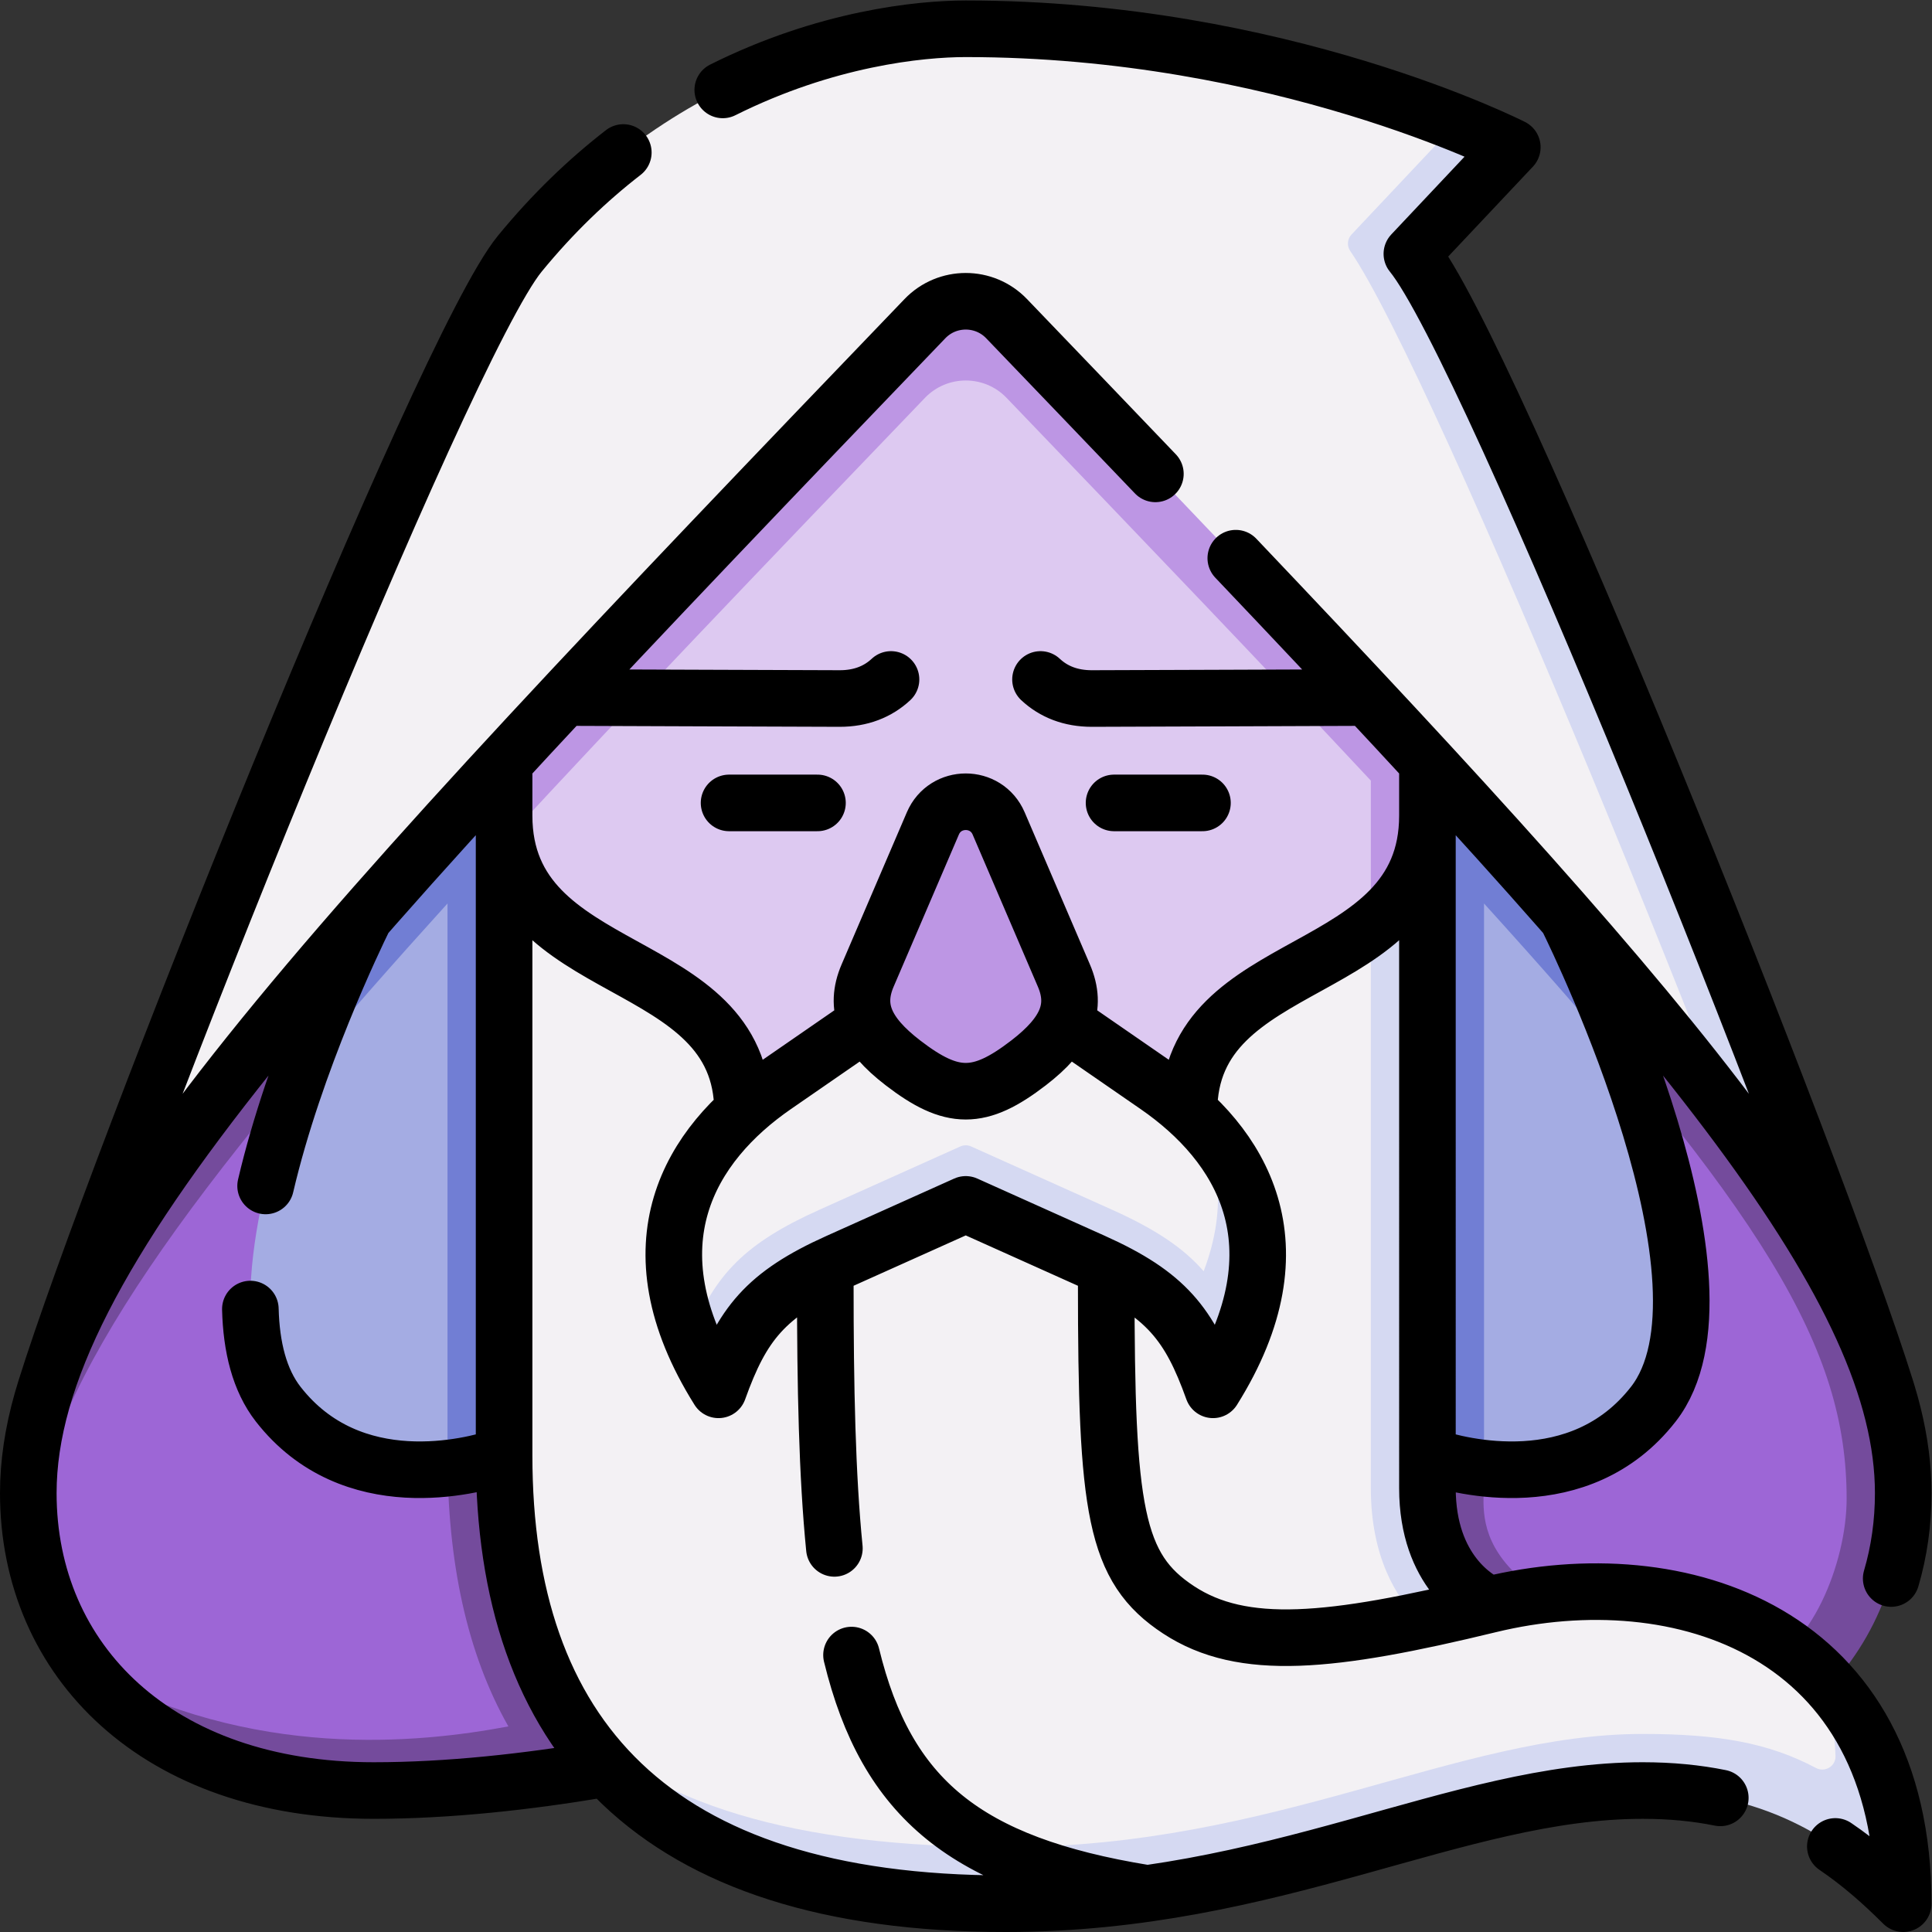
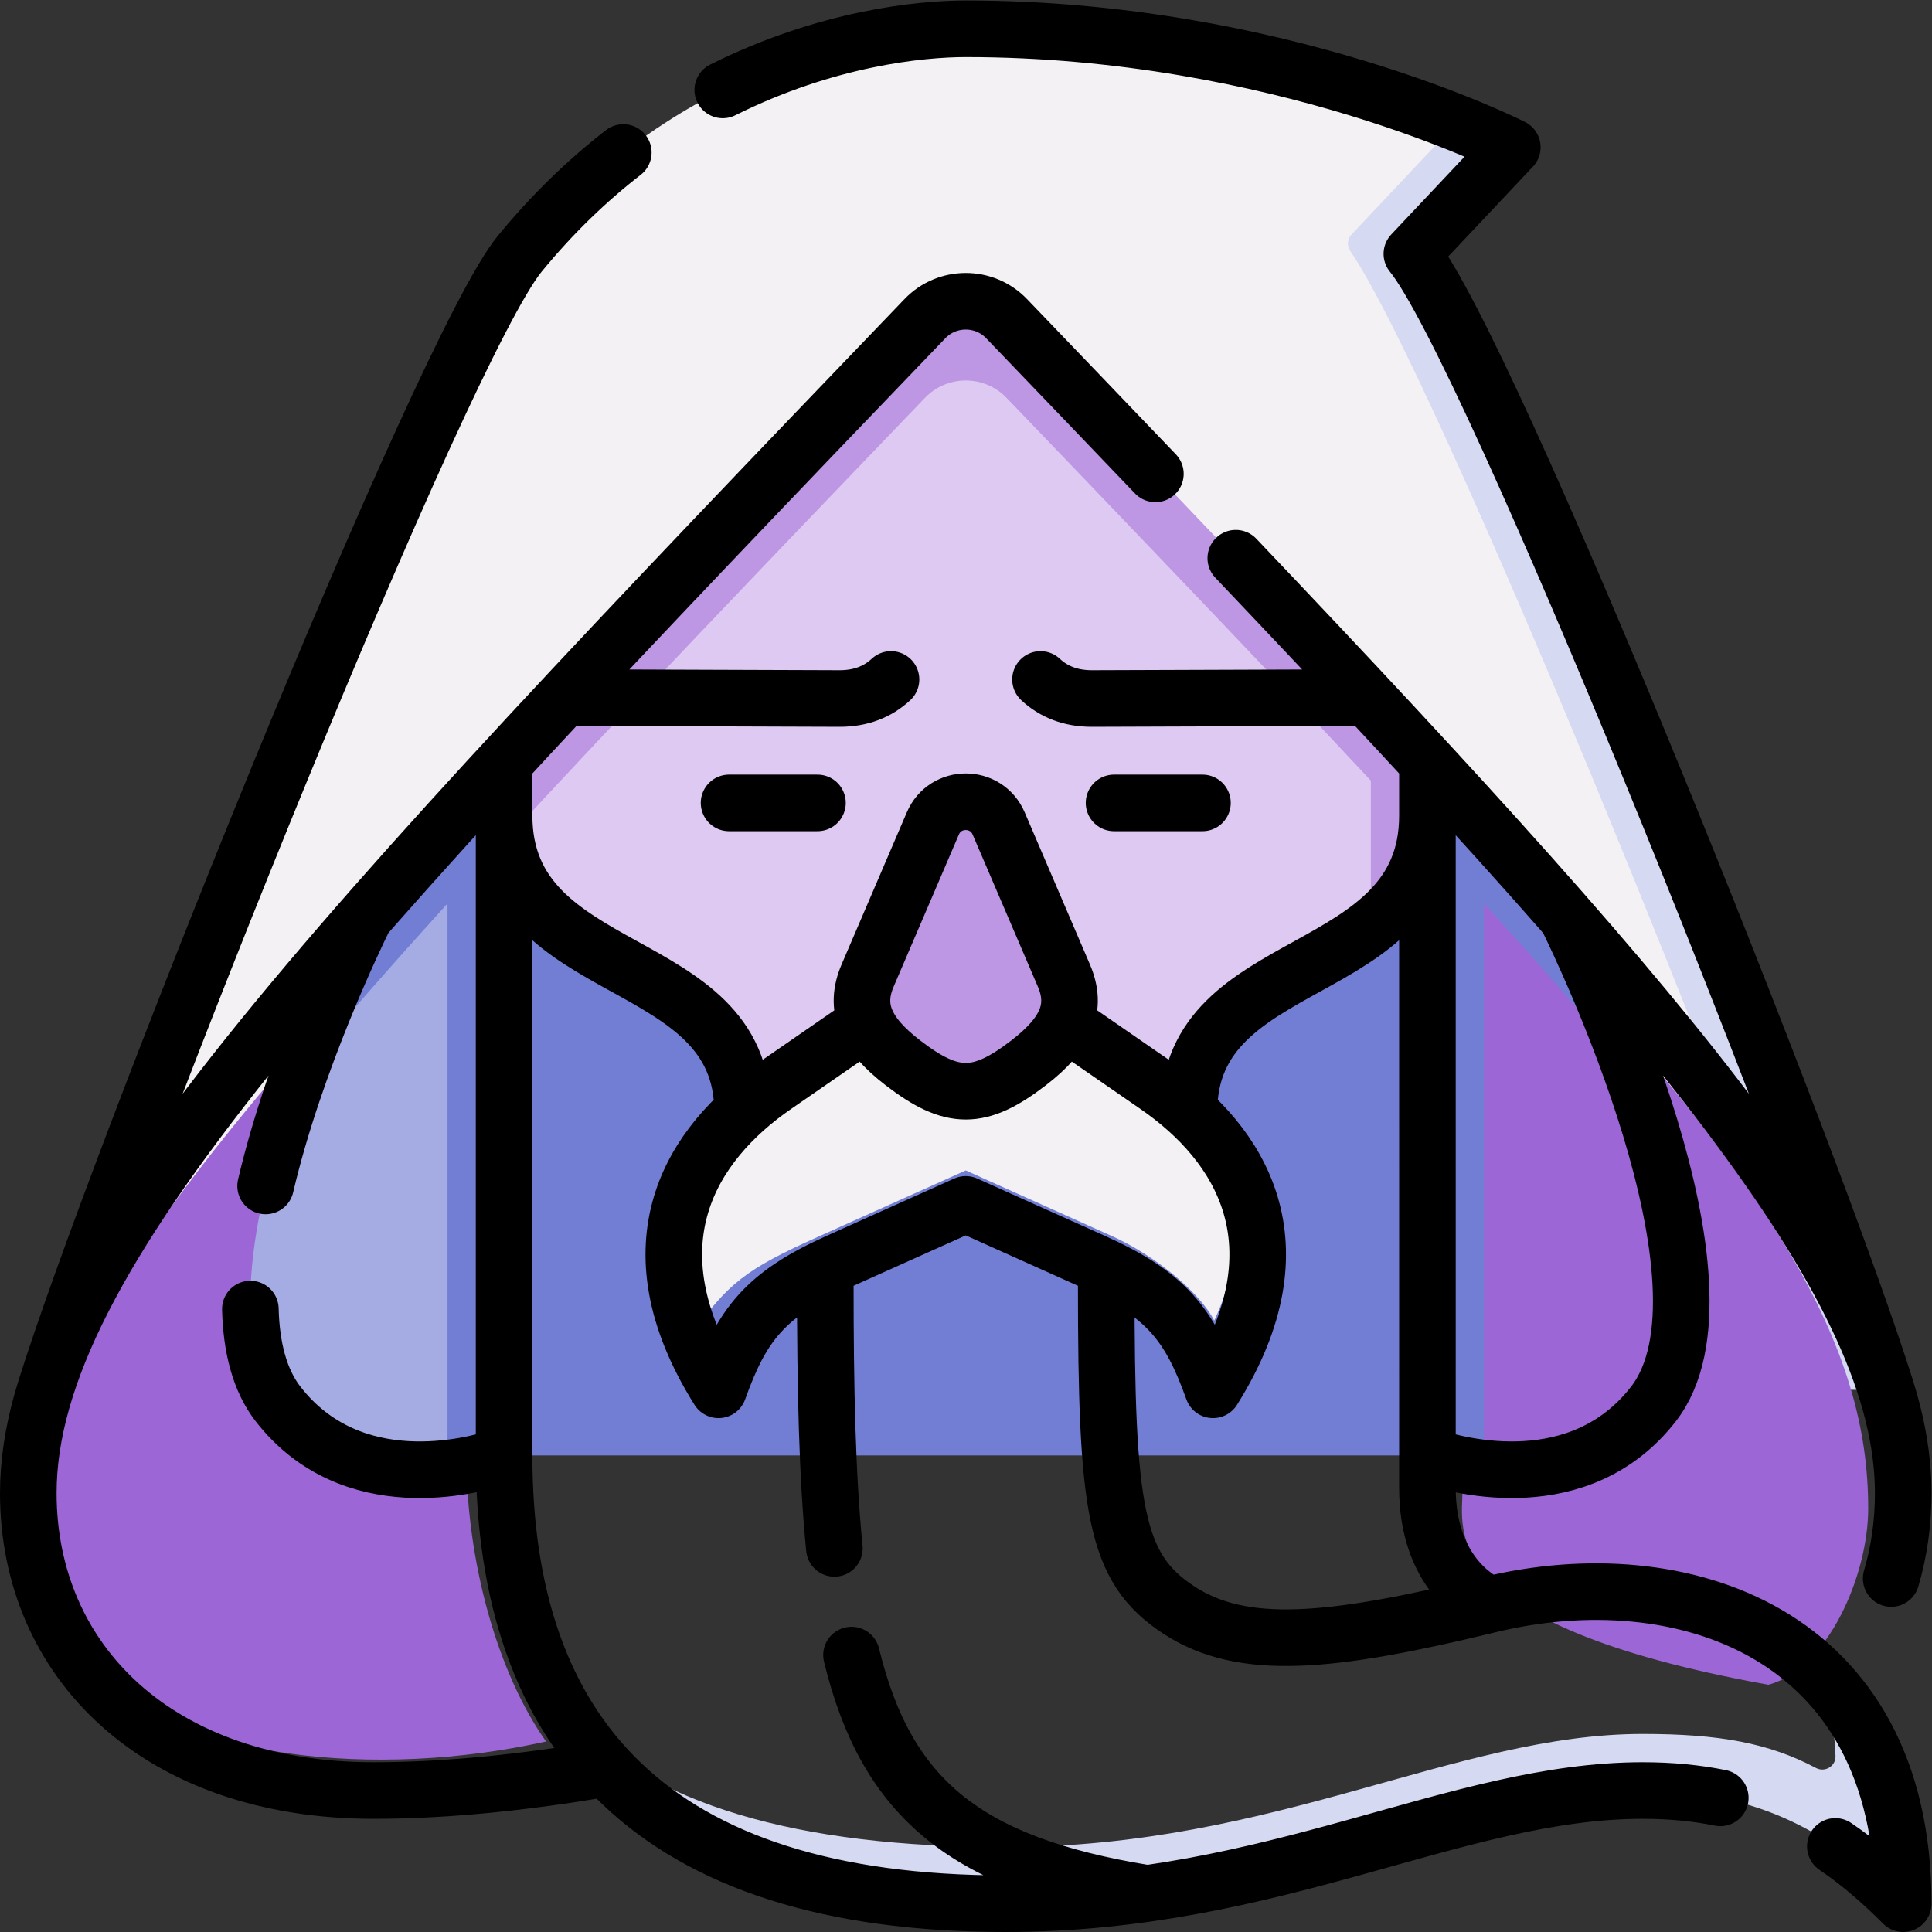
<svg xmlns="http://www.w3.org/2000/svg" version="1.1" id="svg855" xml:space="preserve" width="682.667" height="682.667" viewBox="0 0 682.667 682.667">
  <rect x="0" y="0" width="682.667" height="682.667" fill="#333333" stroke="none" />
  <defs id="defs859">
    <clipPath clipPathUnits="userSpaceOnUse" id="clipPath869">
-       <path d="M 0,512 H 512 V 0 H 0 Z" id="path867" />
+       <path d="M 0,512 H 512 V 0 H 0 " id="path867" />
    </clipPath>
  </defs>
  <g id="g861" transform="matrix(1.333,0,0,-1.333,0,682.667)">
    <g id="g863">
      <g id="g865" clip-path="url(#clipPath869)">
        <g id="g871" transform="translate(386.135,479.556)">
          <path d="m 0,0 c -23.049,9.191 -71.152,24.944 -130.135,24.944 -20.293,0 -75.199,-7.061 -118.253,-59.665 -20.505,-25.053 -107.166,-241.645 -125.748,-301.115 H 98.631 C 88.365,-270.764 1.556,-57.024 -18.381,-32.664 Z" style="fill:#f3f1f4;fill-opacity:1;fill-rule:nonzero;stroke:none" id="path873" />
        </g>
        <g id="g875" transform="translate(374.253,444.835)">
          <path d="m 0,0 26.623,28.262 c 0,0 -5.25,2.674 -14.742,6.459 L -15.994,5.13 C -17.121,3.934 -17.271,2.118 -16.34,0.764 6.333,-32.182 89.207,-236.362 110.512,-301.115 h 15.237 C 107.166,-241.645 20.505,-25.053 0,0" style="fill:#d5d9f2;fill-opacity:1;fill-rule:nonzero;stroke:none" id="path877" />
        </g>
        <g id="g879" transform="translate(144.759,50.497)">
          <path d="m 0,0 c -12.777,17.941 -21.135,47.613 -21.135,75.825 l -0.621,157.292 C -90.637,157.141 -135.152,105.754 -136.555,55.166 -134.816,41.739 -129.78,29.524 -121.797,19.26 -96.578,-4.856 -45.034,-9.97 0,0" style="fill:#9d66d6;fill-opacity:1;fill-rule:nonzero;stroke:none" id="path881" />
        </g>
        <g id="g883" transform="translate(389.258,283.725)">
          <path d="m 0,0 c 0,0 -1.583,-124.489 -1.583,-166.742 0,-10.08 -7.468,-35.455 81.079,-51.444 15.626,4.171 26.464,28.85 26.464,46.757 C 105.96,-129.741 83.649,-86.202 0,0" style="fill:#9d66d6;fill-opacity:1;fill-rule:nonzero;stroke:none" id="path885" />
        </g>
        <g id="g887" transform="translate(465.846,70.123)">
-           <path d="M 0,0 C -79.145,15.297 -72.469,39.572 -72.469,49.216 V 202.514 C 2.298,120.046 23.654,84.615 23.654,44.732 23.654,27.601 13.967,3.99 0,0 m -50.502,198.884 -159.307,113.807 -159.38,-113.807 c -59.932,-68.484 -89.156,-114.208 -89.156,-152.66 0,-3.638 0.252,-7.198 0.703,-10.684 5.286,40.946 41.539,90.998 110.42,166.974 V 56.199 c 0,-28.212 5.134,-52.422 16.135,-71.825 -23.727,-4.451 -67.886,-9.079 -111.797,15.26 15.344,-19.732 41.545,-32.257 76.098,-32.257 71.534,0 156.94,30.145 156.94,30.145 0,0 85.408,-30.145 156.941,-30.145 57.197,0 91.559,34.286 91.559,78.847 0,38.452 -29.225,84.176 -89.156,152.66" style="fill:#744b9c;fill-opacity:1;fill-rule:nonzero;stroke:none" id="path889" />
-         </g>
+           </g>
        <g id="g891" transform="translate(125.22,289.268)">
          <path d="m 0,0 c -14.517,-16.012 -34.584,-41.679 -45.799,-61.357 -10.782,-30.338 -20.135,-69.443 -5.683,-87.991 13.126,-16.844 31.908,-18.427 44.924,-16.964 z" style="fill:#a4ace3;fill-opacity:1;fill-rule:nonzero;stroke:none" id="path893" />
        </g>
        <g id="g895" transform="translate(438.262,139.92)">
-           <path d="m 0,0 c 14.419,18.505 5.141,57.477 -5.609,87.785 l -43.395,56.02 4.119,-160.774 C -31.871,-18.424 -13.112,-16.828 0,0" style="fill:#a4ace3;fill-opacity:1;fill-rule:nonzero;stroke:none" id="path897" />
-         </g>
+           </g>
        <g id="g899" transform="translate(432.652,227.705)">
          <path d="m 0,0 c -8.224,23.185 -17.309,41.301 -17.309,41.301 -11.239,12.844 -23.558,26.487 -36.966,41.032 h -244.754 c -13.408,-14.545 -25.727,-28.188 -36.967,-41.032 0,0 -9.031,-18.01 -17.235,-41.095 11.636,13.866 24.686,28.714 39.202,44.726 v -146.315 c 0,-1.132 0.023,-2.247 0.039,-3.367 8.797,0.988 14.961,3.367 14.961,3.367 h 244.753 c 0,0 6.182,-2.386 15,-3.371 V 44.932 C -24.062,28.152 -11.061,13.319 0,0" style="fill:#717ed4;fill-opacity:1;fill-rule:nonzero;stroke:none" id="path901" />
        </g>
        <g id="g903" transform="translate(266.608,15.5)">
-           <path d="m 0,0 c 71.512,0 119.39,30 168.832,30 23.018,0 44.491,-5.195 59.778,-20.048 0.482,10.415 -5.718,33.254 -12.946,42.986 -21.808,21.474 -56.235,25.92 -87.439,18.343 -6.666,-1.618 -23.819,12.664 -24.456,30.895 -0.628,17.957 -7,178.242 -7,178.242 H -132.984 V 110.822 c 0,-26.789 5.155,-49.779 16.203,-68.203 C -97.714,14.607 -55.527,0 0,0" style="fill:#f3f1f4;fill-opacity:1;fill-rule:nonzero;stroke:none" id="path905" />
-         </g>
+           </g>
        <g id="g907" transform="translate(376.197,82.54)">
-           <path d="m 0,0 c 5.773,1.2 11.97,2.622 18.636,4.241 0,0 -16.456,6.418 -16.456,30.895 v 178.242 h -15 V 35.136 C -12.82,16.894 -6.071,6.059 0,0" style="fill:#d5d9f2;fill-opacity:1;fill-rule:nonzero;stroke:none" id="path909" />
-         </g>
+           </g>
        <g id="g911" transform="translate(266.608,7.5)">
          <path d="m 0,0 c 71.512,0 119.39,30 168.832,30 31.716,0 51.191,-12.131 69.06,-30 0,27.692 -8.681,47.598 -22.228,60.938 2.541,-6.534 4.03,-13.823 4.278,-21.808 0.083,-2.689 -2.801,-4.413 -5.177,-3.152 C 202.281,42.6 189.066,45 168.832,45 119.39,45 71.512,15 0,15 -55.527,15 -94.336,26.197 -116.781,50.619 -97.385,18.27 -59.813,0 0,0" style="fill:#d5d9f2;fill-opacity:1;fill-rule:nonzero;stroke:none" id="path913" />
        </g>
        <g id="g915" transform="translate(266.825,416.658)">
          <path d="m 0,0 c -5.903,6.147 -15.746,6.147 -21.649,0 -43.178,-44.963 -111.552,-127.62 -111.552,-127.62 0,-44.335 63.203,-28.83 63.203,-71.52 H 48.349 c 0,29.173 29.512,31.173 48.203,43.661 l 6.372,46.489 c 0,0 -66.461,71.019 -102.924,108.99" style="fill:#ddc9f1;fill-opacity:1;fill-rule:nonzero;stroke:none" id="path917" />
        </g>
        <g id="g919" transform="translate(266.825,427.658)">
          <path d="m 0,0 c -5.903,6.147 -15.746,6.147 -21.649,0 -43.178,-44.963 -80.321,-83.74 -111.552,-117.62 v -21 c 31.231,33.88 68.374,72.657 111.552,117.62 5.903,6.147 15.746,6.147 21.649,0 36.463,-37.971 68.622,-71.529 96.552,-101.453 v -44.026 c 8.66,5.786 15,13.822 15,27.859 v 21 C 80.321,-83.739 43.178,-44.963 0,0" style="fill:#bd96e4;fill-opacity:1;fill-rule:nonzero;stroke:none" id="path921" />
        </g>
        <g id="g923" transform="translate(315.173,217.519)">
          <path d="M 0,0 C -2.701,2.461 -5.582,4.731 -8.561,6.789 L -59.173,41.744 -109.785,6.789 c -19.388,-13.39 -34.661,-35.292 -22.34,-66.189 10.121,13.917 14.24,17.39 34.212,26.358 l 38.74,17.396 38.739,-17.396 C -8.996,-38.178 2.865,-47.966 6.689,-55.448 16.666,-34.332 13.007,-12.883 0,0" style="fill:#f3f1f4;fill-opacity:1;fill-rule:nonzero;stroke:none" id="path925" />
        </g>
        <g id="g927" transform="translate(315.173,217.519)">
-           <path d="m 0,0 c 8.004,-9.834 10.509,-24.965 3.892,-42.368 -5.475,6.284 -12.888,11.19 -24.326,16.326 L -57.739,-9.29 c -0.912,0.41 -1.956,0.41 -2.868,0 l -37.306,-16.752 c -19.972,-8.968 -27.668,-17.24 -34.212,-33.358 1.834,-4.601 4.275,-9.399 7.412,-14.4 6.219,17.352 12.379,25.282 31.713,33.964 l 33.827,15.19 33.827,-15.19 C -6.012,-48.518 0.147,-56.448 6.367,-73.8 27.327,-40.374 17.485,-15.941 0,0" style="fill:#d5d9f2;fill-opacity:1;fill-rule:nonzero;stroke:none" id="path929" />
-         </g>
+           </g>
        <g id="g931" transform="translate(282.01,253.542)">
          <path d="m 0,0 -17.29,40.313 c -3.287,7.665 -14.152,7.665 -17.439,0 L -52.02,0 c -3.612,-8.423 -0.768,-15.366 9.365,-23.16 13.018,-10.013 20.273,-10.013 33.29,0 C 0.768,-15.366 3.613,-8.423 0,0" style="fill:#bd96e4;fill-opacity:1;fill-rule:nonzero;stroke:none" id="path933" />
        </g>
        <g id="g935" transform="translate(96.424,268.535)">
          <path d="m 0,0 c -2.131,-4.327 -18.306,-37.753 -26.018,-70.773 m -4.041,-32.634 c 0.253,-10.037 2.408,-18.836 7.373,-25.208 19.55,-25.09 51.653,-16.322 58.554,-14.062 m 247.417,0 c 6.9,-2.26 39.004,-11.028 58.553,14.062 C 366.249,-97.288 322.745,-7.293 319.153,0 M 132.068,-28.271 108.964,-44.228 C 86.69,-59.611 69.839,-86.229 94.036,-124.817 c 6.219,17.352 12.379,25.283 31.714,33.965 l 33.826,15.189 33.827,-15.189 c 19.335,-8.682 25.494,-16.613 31.714,-33.965 24.196,38.588 7.346,65.206 -14.929,80.589 l -23.104,15.957 m 216.494,-96.544 C 384.996,-65.345 298.334,151.247 277.83,176.3 l 26.623,28.262 c 0,0 -61.604,31.403 -144.877,31.403 -12.257,0 -37.139,-2.576 -64.411,-16.205 M 68.801,203.169 C 59.411,195.895 50.12,187.048 41.323,176.3 20.818,151.247 -65.843,-65.345 -84.425,-124.815 m 489.312,-50.017 c 2.105,7.134 3.189,14.727 3.189,22.644 0,53.986 -57.607,122.306 -176.92,247.82 m -21.313,22.35 c -12.537,13.114 -25.683,26.813 -39.442,41.141 -5.903,6.148 -15.746,6.148 -21.649,0 C -11.814,-8.083 -88.923,-89.729 -88.923,-152.188 c 0,-44.561 34.362,-78.847 91.559,-78.847 19.815,0 40.694,2.313 60.528,5.658 m 122.422,210.384 -17.29,40.313 c -3.287,7.665 -14.152,7.665 -17.44,0 l -17.29,-40.313 c -3.612,-8.423 -0.768,-15.365 9.365,-23.16 13.018,-10.013 20.273,-10.013 33.29,0 10.133,7.795 12.978,14.737 9.365,23.16 z m 33.164,-36.024 c 0,42.69 63.203,34.065 63.203,78.4 m -244.753,0 c 0,-44.335 63.203,-35.71 63.203,-78.4 M 222.319,30.76 H 198.885 M 179.39,63.485 c 3.499,-3.273 8.028,-5.053 13.587,-5.053 7.784,0 66.674,0.254 71.265,0.254 M 120.268,30.76 H 96.833 M 54.911,58.686 c 4.59,0 63.481,-0.254 71.264,-0.254 5.559,0 10.089,1.78 13.588,5.053 M 122.342,-96.5 c 0,-27.792 0.492,-50.988 2.41,-70.346 m 4.54,-28.28 c 9.282,-38.206 30.451,-55.372 77.747,-63.082 M 37.2,41.503 v -183.716 c 0,-73.824 39.104,-118.822 132.984,-118.822 71.512,0 119.39,30 168.832,30 7.494,0 14.304,-0.677 20.57,-1.947 m 30.497,-12.873 c 6.394,-4.333 12.276,-9.463 17.993,-15.18 0,72.267 -59.077,91.566 -109.667,79.281 -42.13,-10.23 -65.437,-12.528 -82.397,-1.404 -16.959,11.125 -19.201,26.313 -19.201,86.658 m 101.219,-85.088 c -2.461,1.142 -16.077,8.464 -16.077,30.729 V 41.503" style="fill:none;stroke:#000000;stroke-width:15;stroke-linecap:round;stroke-linejoin:round;stroke-miterlimit:10;stroke-dasharray:none;stroke-opacity:1" id="path937" />
        </g>
      </g>
    </g>
  </g>
</svg>